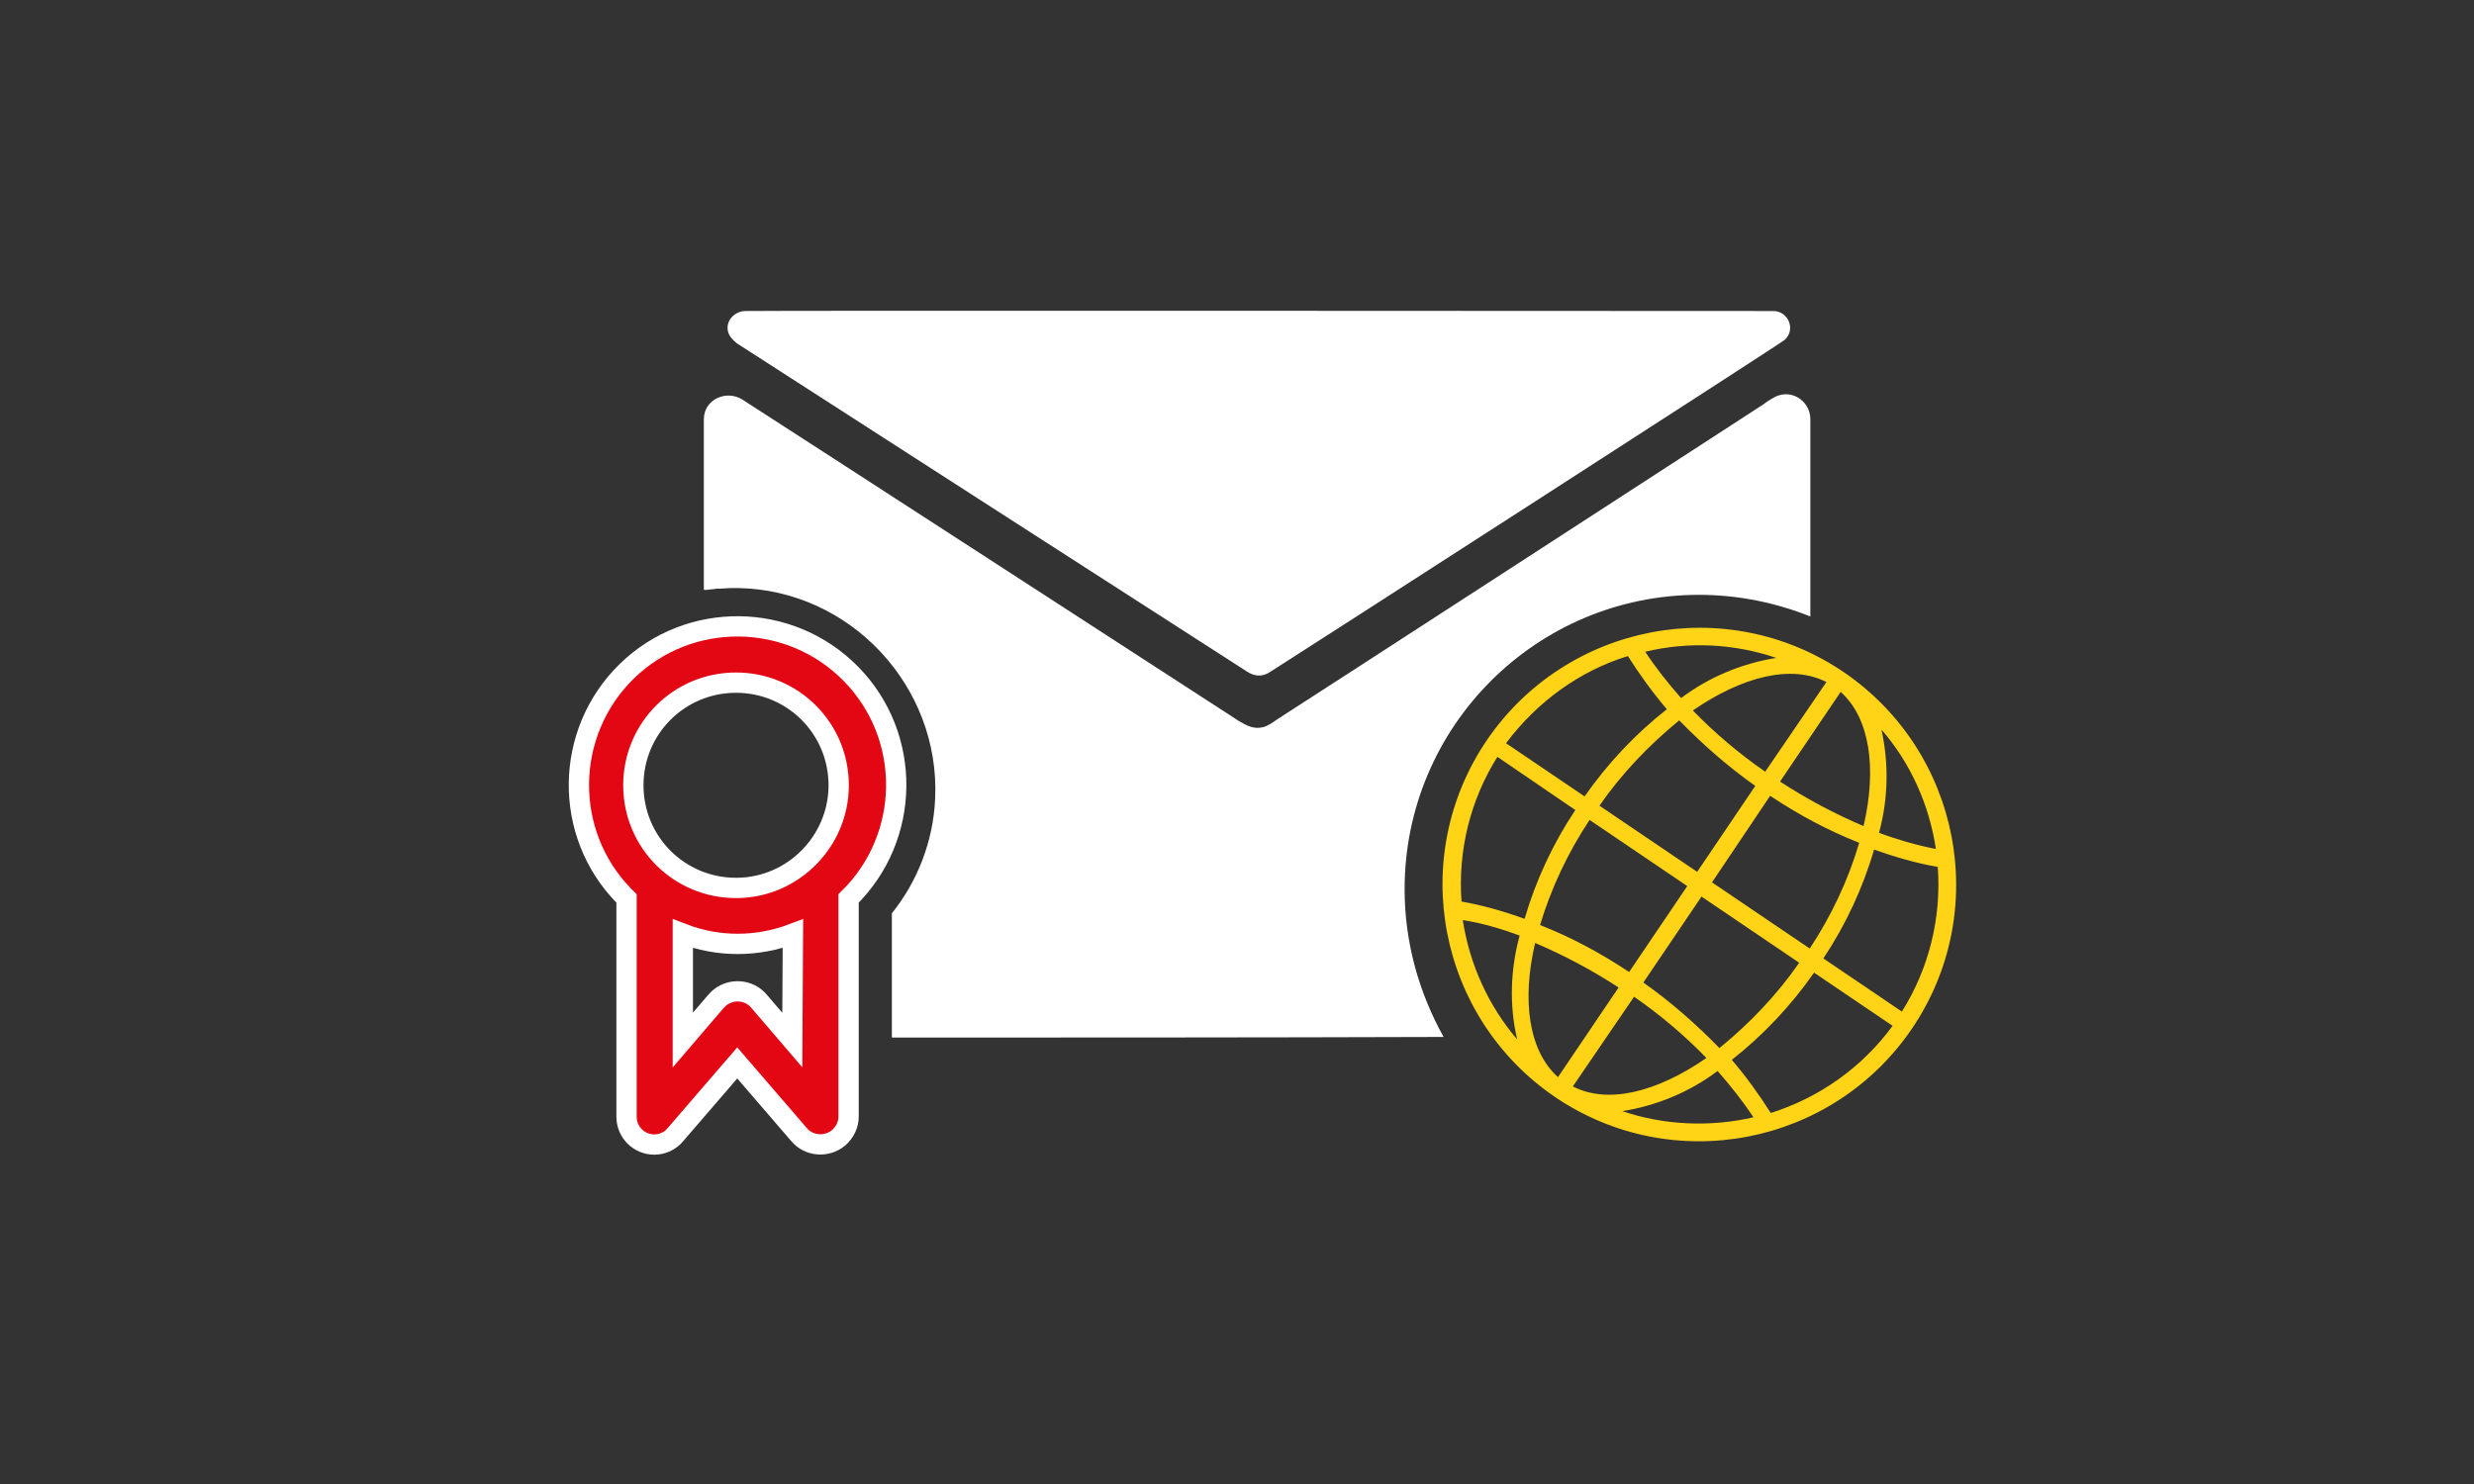
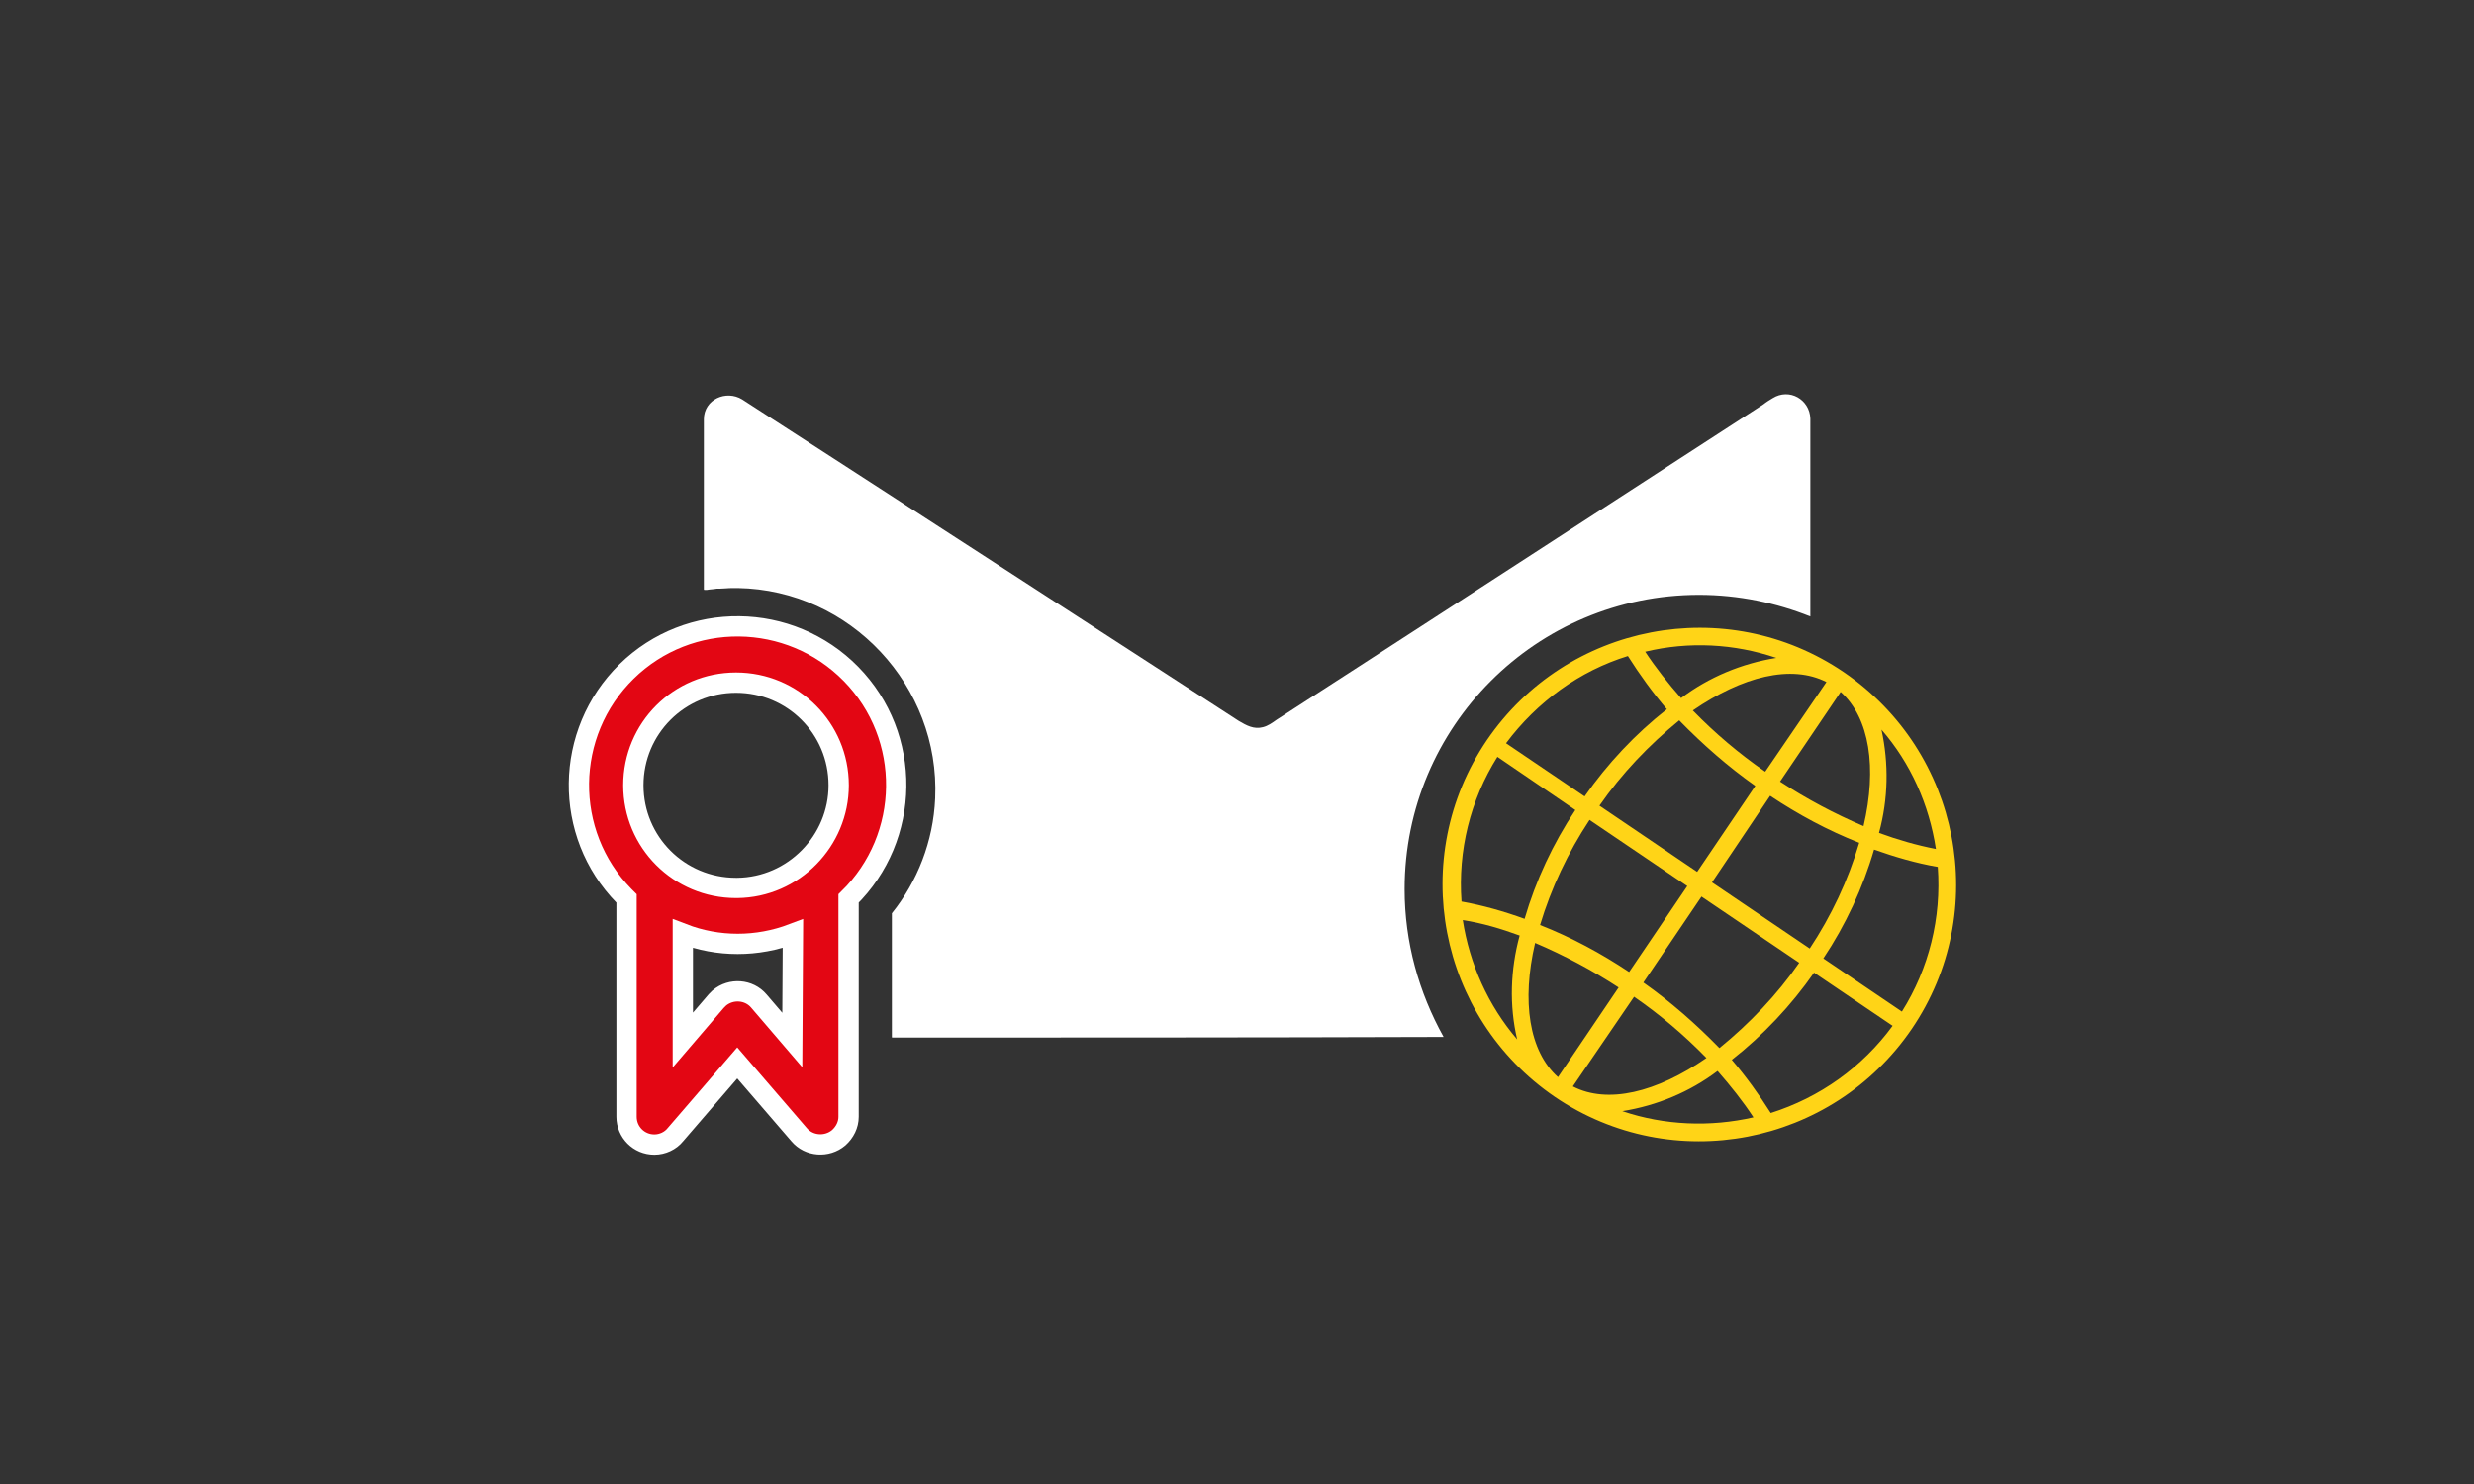
<svg xmlns="http://www.w3.org/2000/svg" version="1.1" id="Layer_1" x="0px" y="0px" viewBox="0 0 400 240" style="enable-background:new 0 0 400 240;" xml:space="preserve">
  <rect x="0" y="0" width="400" height="240" fill="#333333" stroke="none" />
  <style type="text/css">
	.st0{display:none;}
	.st1{display:inline;fill:#515256;}
	.st2{display:inline;}
	.st3{fill:#515256;}
	.st4{fill:#FFFFFF;}
	.st5{fill:#E30613;stroke:#FFFFFF;stroke-width:3.282;stroke-miterlimit:10;}
	.st6{fill:#FFD417;}
</style>
  <g id="Layer_2" class="st0">
    <path class="st1" d="M268.9,27H140.6c-4.8,0-8.7,3.9-8.7,8.7v168.9c0,4.8,3.9,8.7,8.7,8.7h128.3c4.8,0,8.7-3.9,8.7-8.7V35.7   C277.6,30.9,273.7,27,268.9,27z M268.7,204.6H140.6V35.7h128.3L268.7,204.6z" />
    <g class="st2">
      <g>
-         <path class="st3" d="M242.7,61.5h-75.9c-2.4,0-4.4,2-4.4,4.4c0,2.4,2,4.4,4.4,4.4h75.9c2.4,0,4.4-2,4.4-4.4     C247,63.5,245.1,61.5,242.7,61.5z" />
-       </g>
+         </g>
    </g>
    <g class="st2">
      <g>
        <path class="st3" d="M242.7,86.7h-75.9c-2.4,0-4.4,2-4.4,4.4s2,4.4,4.4,4.4h75.9c2.4,0,4.4-2,4.4-4.4S245.1,86.7,242.7,86.7z" />
      </g>
    </g>
    <g class="st2">
      <g>
        <path class="st3" d="M242.7,111.8h-75.9c-2.4,0-4.4,2-4.4,4.4s2,4.4,4.4,4.4h75.9c2.4,0,4.4-2,4.4-4.4S245.1,111.8,242.7,111.8z" />
      </g>
    </g>
    <g class="st2">
      <g>
-         <path class="st3" d="M242.7,136.9h-75.9c-2.4,0-4.4,2-4.4,4.4s2,4.4,4.4,4.4h75.9c2.4,0,4.4-2,4.4-4.4S245.1,136.9,242.7,136.9z" />
-       </g>
+         </g>
    </g>
    <g class="st2">
      <g>
-         <path class="st3" d="M242.7,162H208c-2.4,0-4.4,2-4.4,4.4c0,2.4,2,4.4,4.4,4.4h34.7c2.4,0,4.4-2,4.4-4.4     C247,164,245.1,162,242.7,162z" />
-       </g>
+         </g>
    </g>
  </g>
  <g>
    <path class="st4" d="M227.1,143.8c0-26.3,21.3-47.6,47.6-47.6c6.4,0,12.5,1.3,18,3.5c0-17,0-31.2,0-32c-0.1-3.1-3.4-5-6.1-3.3   c-0.5,0.3-1,0.6-1.5,1c-2.9,1.9-76,49.3-78.7,51c-0.7,0.5-1.4,1-2.2,1.2c-1.5,0.4-2.7-0.3-3.9-1c-2.6-1.7-75.6-49-78.6-50.9   c-0.6-0.4-1.1-0.7-1.7-1.1c-2.6-1.6-6.2,0-6.2,3.2v27.5c0,0.1,0.1,0.1,0.1,0.1c0.1,0,0.3,0,0.4,0c0.5-0.1,1.1-0.1,1.6-0.2   c0.2,0,0.3,0,0.5,0c0.6,0,1.3-0.1,2-0.1c0.1,0,0.2,0,0.3,0l-0.1,0c0.2,0,0.5,0,0.7,0c18.2,0.3,32.7,15.9,31.9,34   c-0.3,7-2.9,13.5-7,18.6c0,0,0,0,0,0.1l0,19.9c0,0.1,0,0.1,0.1,0.1c23.9,0,59.8,0,89.1-0.1C229.4,160.5,227.1,152.4,227.1,143.8z" />
-     <path class="st4" d="M116.5,94.9c-0.2,0-0.3,0-0.5,0c-0.5,0-1.1,0.1-1.6,0.2c-0.2,0-0.4,0-0.5,0.1l4.8-0.4c-0.1,0-0.1,0-0.2,0   C117.8,94.9,117.2,94.9,116.5,94.9z" />
  </g>
-   <path class="st4" d="M286.7,50.3c-1.8,0-164.2-0.1-166.3,0c-1.7,0.1-3.1,1.6-2.7,3.3c0.2,0.8,0.8,1.4,1.4,1.9  c1.1,0.7,81.2,52.3,82.5,53.1c1.2,0.8,2.5,0.9,3.7,0.1c3.2-2,83-53.4,83.2-53.7C290.4,53.4,289.2,50.3,286.7,50.3z" />
  <path class="st5" d="M137.6,109c-9.9-10.1-26.2-10.3-36.3-0.4s-10.3,26.2-0.4,36.3c0.1,0.1,0.3,0.3,0.4,0.4v6.6v9.1v19.6  c0,2.5,2,4.5,4.5,4.5c1.3,0,2.6-0.6,3.4-1.6l10-11.6l10,11.6c1.6,1.9,4.5,2.1,6.4,0.5c1-0.9,1.6-2.1,1.6-3.4v-19.6v-9.1v-6.6  C147.3,135.4,147.5,119.1,137.6,109z M128.1,168.2l-5.4-6.3c-1.6-1.9-4.5-2.1-6.4-0.5c-0.2,0.2-0.3,0.3-0.5,0.5l-5.4,6.3V151  c5.7,2.2,12,2.2,17.8,0L128.1,168.2L128.1,168.2z M119.2,143.6H119c-9.2,0-16.6-7.4-16.6-16.6c0-9.2,7.4-16.6,16.6-16.6  s16.6,7.4,16.6,16.6C135.6,136,128.3,143.5,119.2,143.6z" />
  <g>
    <g>
      <path class="st6" d="M298.1,108.7c-19-12.9-44.8-7.9-57.7,11c-12.9,19-7.9,44.8,11,57.7c19,12.9,44.8,7.9,57.7-11    C322,147.4,317,121.6,298.1,108.7z M287.2,106.4c-5.6,0.9-10.9,3.1-15.4,6.5c-2.1-2.4-4.1-4.9-5.8-7.5    C273.1,103.7,280.4,104.1,287.2,106.4z M263.2,106.1c1.9,3,4,5.9,6.3,8.6c-5.1,4-9.6,8.8-13.3,14.1l0,0l-12.7-8.6    C248.5,113.5,255.4,108.5,263.2,106.1z M236.3,145.8c-0.6-8.2,1.4-16.4,5.8-23.4l12.6,8.6c-3.6,5.4-6.4,11.4-8.2,17.6    C243.2,147.4,239.7,146.4,236.3,145.8z M236.5,148.8L236.5,148.8c3.2,0.5,6.2,1.4,9.2,2.5c-1.5,5.5-1.7,11.3-0.4,16.8    C240.6,162.6,237.6,155.9,236.5,148.8z M251.9,174.2c-4.7-4.2-5.9-12.3-3.7-21.7c4.7,2,9.2,4.4,13.5,7.2L251.9,174.2z     M263.4,157.2c-4.5-3-9.3-5.6-14.4-7.6c1.8-6,4.5-11.7,8-17l0,0l15.8,10.7L263.4,157.2z M274.4,141l-15.8-10.7    c3.6-5.2,8-9.8,12.9-13.8c3.8,3.9,7.9,7.5,12.3,10.6L274.4,141z M285.4,124.8c-4.2-2.9-8.1-6.2-11.7-9.9c8-5.5,15.9-7.5,21.6-4.6    L285.4,124.8z M313.3,140.2c0.6,8.2-1.4,16.4-5.8,23.4l-12.7-8.6c3.6-5.4,6.4-11.4,8.2-17.6C306.4,138.6,309.8,139.6,313.3,140.2z     M313,137.3c-3.1-0.6-6.2-1.5-9.2-2.6c1.5-5.5,1.6-11.2,0.4-16.7C308.9,123.4,311.9,130.1,313,137.3z M297.6,111.9    c4.7,4.2,5.9,12.3,3.7,21.7c-4.7-2-9.2-4.4-13.5-7.2L297.6,111.9z M286.2,128.7c4.5,3,9.3,5.6,14.4,7.6c-1.8,6.1-4.5,11.8-8,17.1    l-15.8-10.7L286.2,128.7z M275.1,145l15.8,10.7c-3.6,5.2-8,9.8-12.9,13.8c-3.8-3.9-7.9-7.5-12.3-10.6L275.1,145z M254.3,175.7    l9.9-14.5c4.2,2.9,8.1,6.2,11.7,9.9C267.8,176.7,259.9,178.6,254.3,175.7z M262.3,179.7c5.6-0.9,10.9-3.1,15.4-6.5    c2.1,2.4,4.1,4.9,5.8,7.5C276.5,182.3,269.1,182,262.3,179.7z M286.3,180c-1.9-3-4-5.9-6.3-8.6c5.1-4,9.6-8.8,13.3-14.1l0,0    l12.7,8.6C301.1,172.6,294.2,177.5,286.3,180z" />
    </g>
  </g>
</svg>